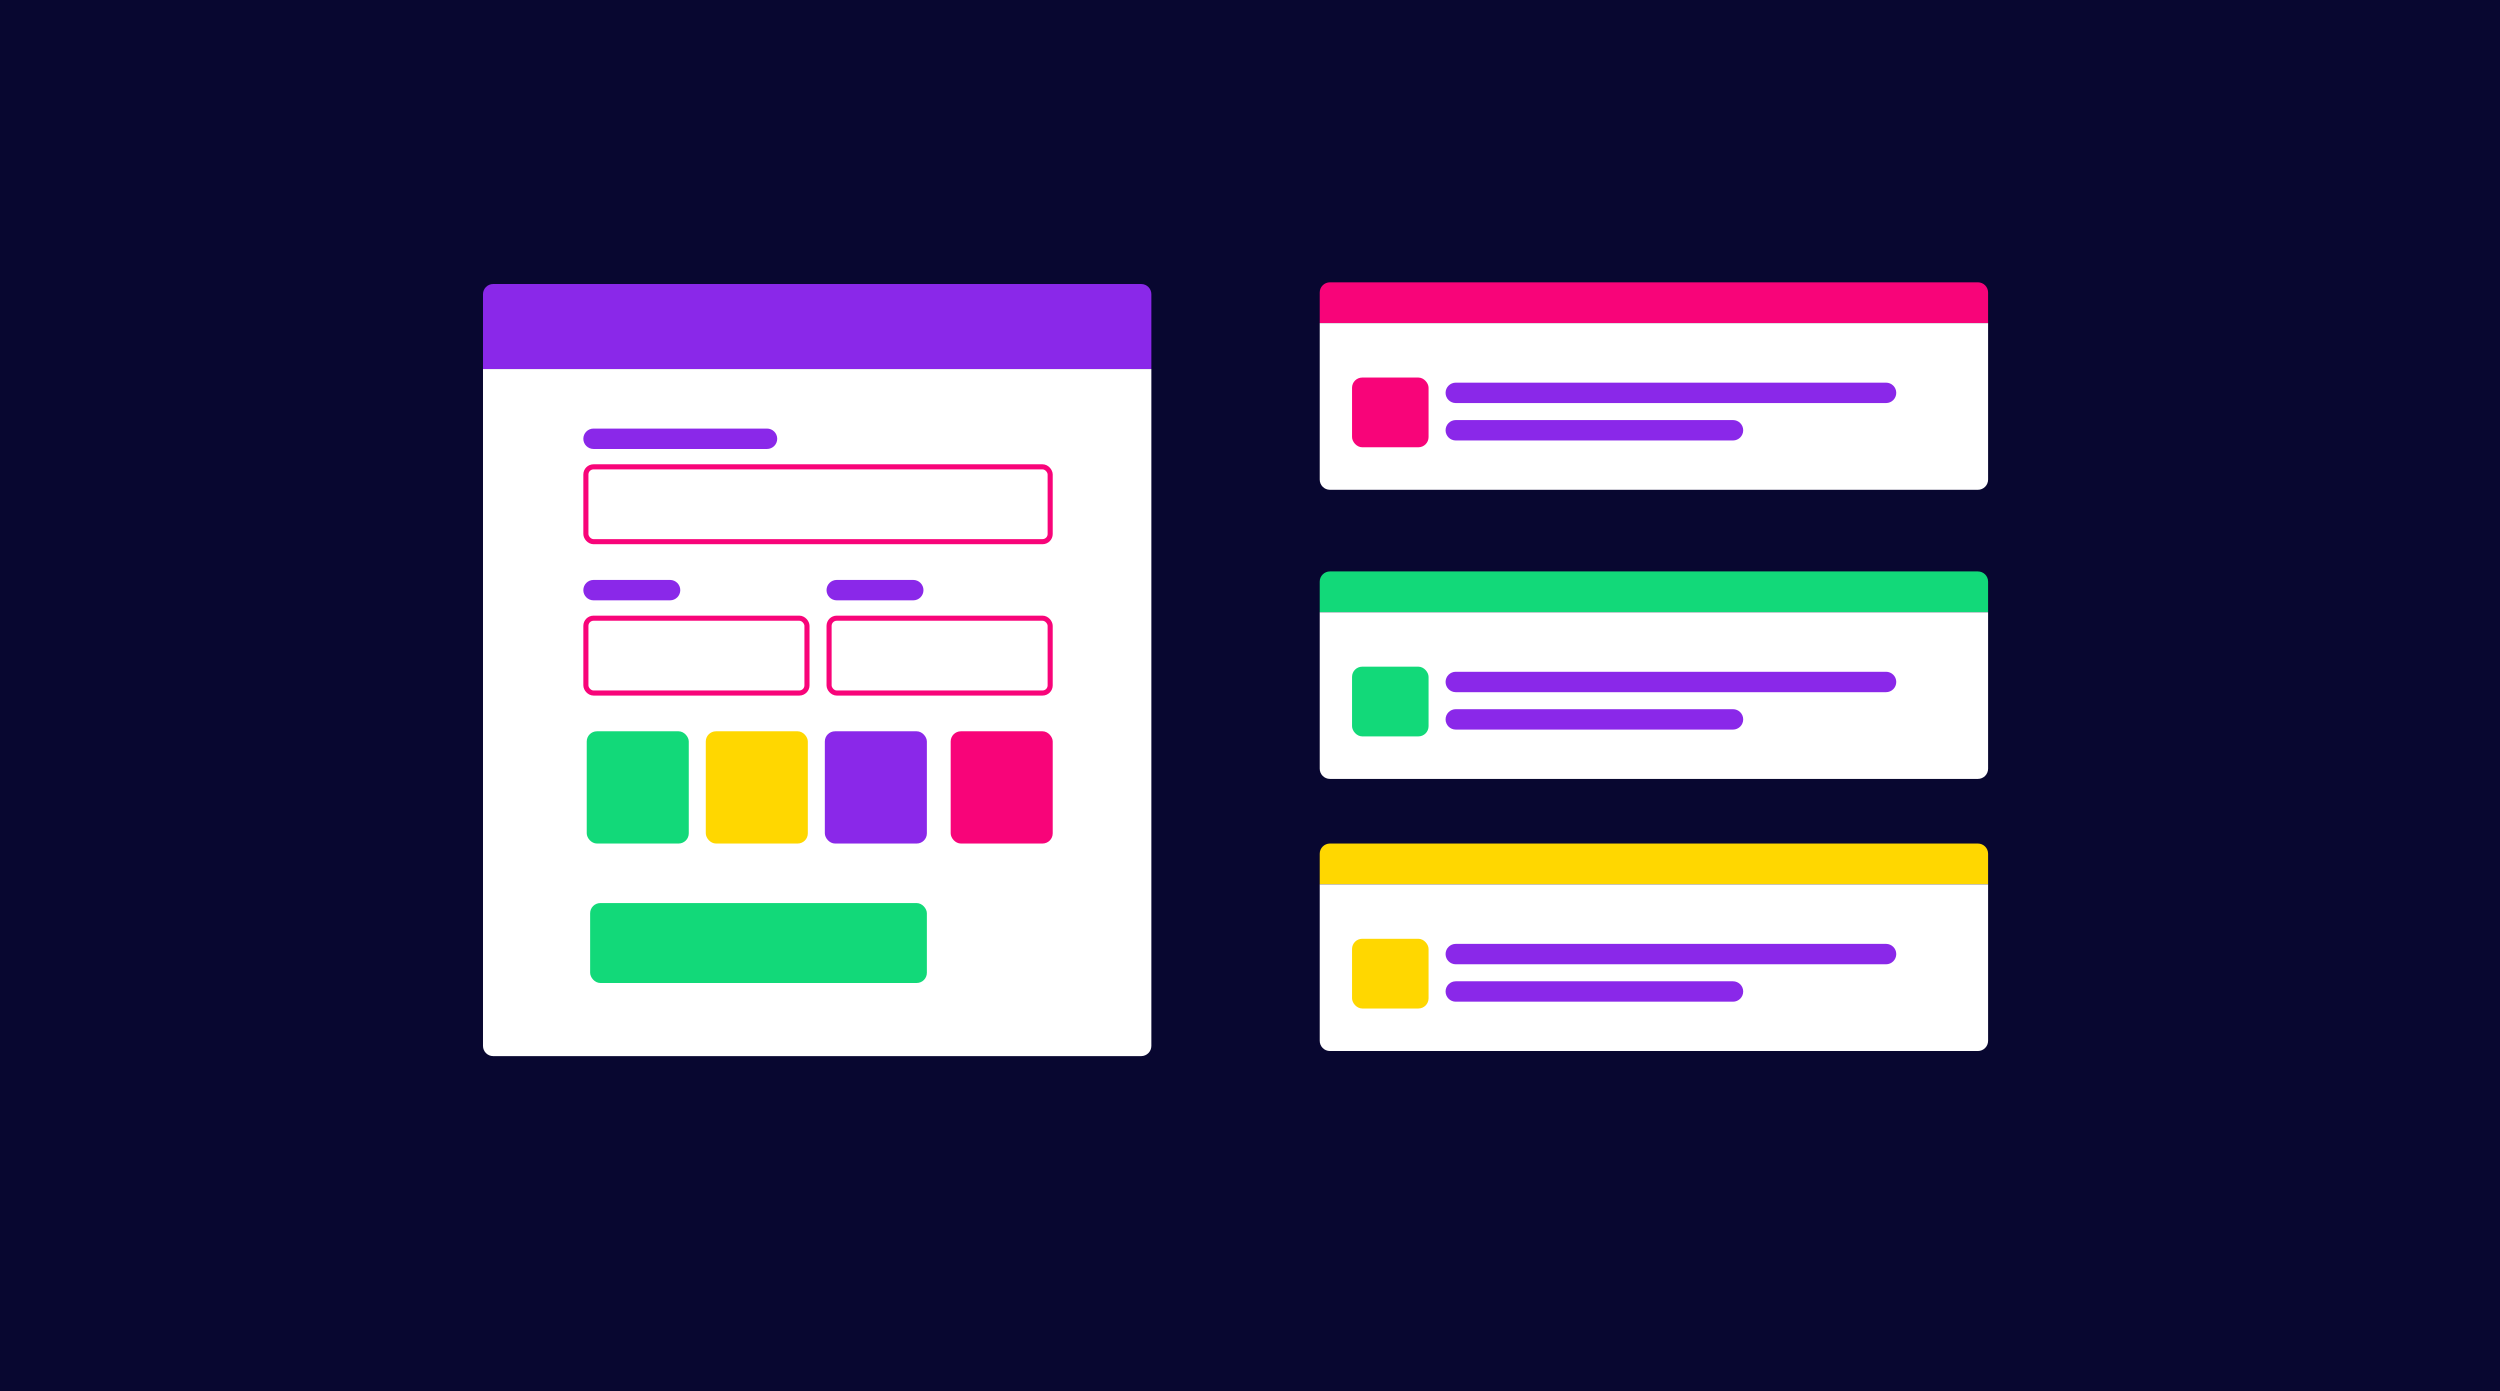
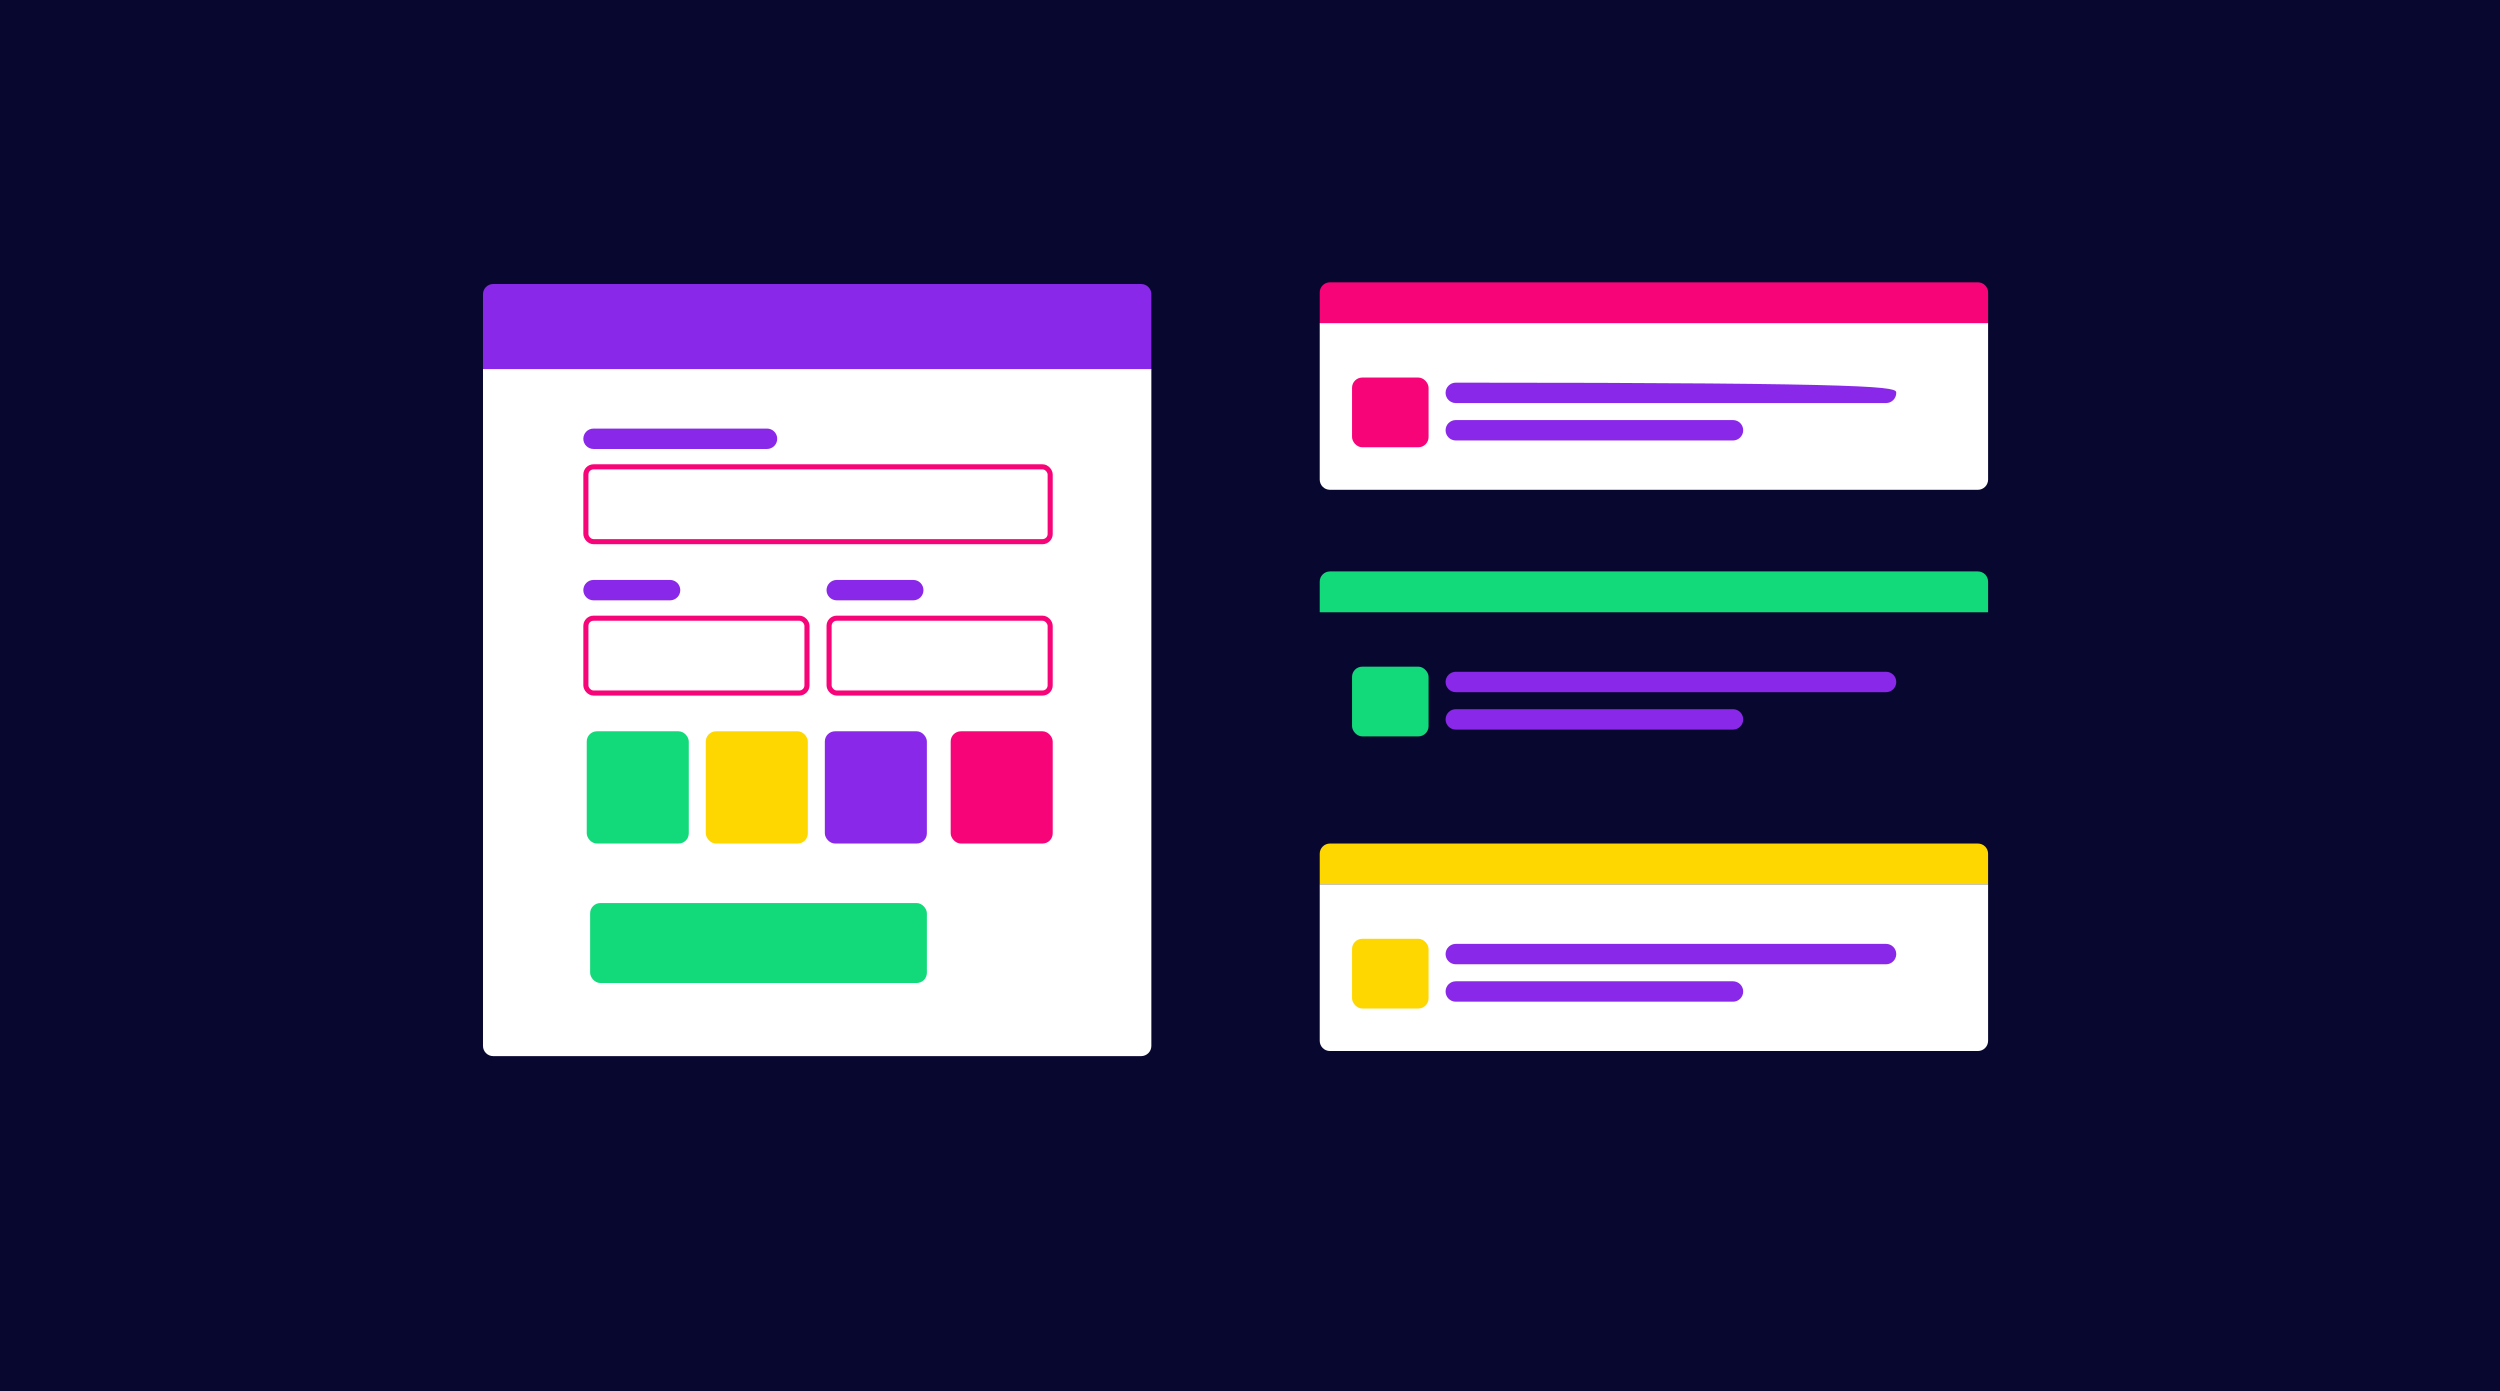
<svg xmlns="http://www.w3.org/2000/svg" width="1470" height="818" viewBox="0 0 1470 818" fill="none">
  <rect width="1470" height="818" fill="#080730" />
  <path d="M776 172C776 168.686 778.686 166 782 166H1163C1166.31 166 1169 168.686 1169 172V190H776V172Z" fill="#F80479" />
  <path d="M776 190H1169V282C1169 285.314 1166.31 288 1163 288H782C778.686 288 776 285.314 776 282V190Z" fill="white" />
  <rect x="795" y="222" width="45" height="41" rx="6" fill="#F80479" />
-   <path d="M850 231C850 227.686 852.686 225 856 225H1109C1112.31 225 1115 227.686 1115 231V231C1115 234.314 1112.31 237 1109 237H856C852.686 237 850 234.314 850 231V231Z" fill="#8A28E9" />
+   <path d="M850 231C850 227.686 852.686 225 856 225C1112.31 225 1115 227.686 1115 231V231C1115 234.314 1112.31 237 1109 237H856C852.686 237 850 234.314 850 231V231Z" fill="#8A28E9" />
  <path d="M850 253C850 249.686 852.686 247 856 247H1019C1022.31 247 1025 249.686 1025 253V253C1025 256.314 1022.31 259 1019 259H856C852.686 259 850 256.314 850 253V253Z" fill="#8A28E9" />
  <path d="M776 342C776 338.686 778.686 336 782 336H1163C1166.31 336 1169 338.686 1169 342V360H776V342Z" fill="#12D979" />
-   <path d="M776 360H1169V452C1169 455.314 1166.31 458 1163 458H782C778.686 458 776 455.314 776 452V360Z" fill="white" />
  <rect x="795" y="392" width="45" height="41" rx="6" fill="#12D979" />
  <path d="M850 401C850 397.686 852.686 395 856 395H1109C1112.31 395 1115 397.686 1115 401V401C1115 404.314 1112.31 407 1109 407H856C852.686 407 850 404.314 850 401V401Z" fill="#8A28E9" />
  <path d="M850 423C850 419.686 852.686 417 856 417H1019C1022.31 417 1025 419.686 1025 423V423C1025 426.314 1022.31 429 1019 429H856C852.686 429 850 426.314 850 423V423Z" fill="#8A28E9" />
  <path d="M776 502C776 498.686 778.686 496 782 496H1163C1166.31 496 1169 498.686 1169 502V520H776V502Z" fill="#FFD700" />
  <path d="M776 520H1169V612C1169 615.314 1166.31 618 1163 618H782C778.686 618 776 615.314 776 612V520Z" fill="white" />
  <rect x="795" y="552" width="45" height="41" rx="6" fill="#FFD700" />
  <path d="M850 561C850 557.686 852.686 555 856 555H1109C1112.31 555 1115 557.686 1115 561V561C1115 564.314 1112.31 567 1109 567H856C852.686 567 850 564.314 850 561V561Z" fill="#8A28E9" />
  <path d="M850 583C850 579.686 852.686 577 856 577H1019C1022.31 577 1025 579.686 1025 583V583C1025 586.314 1022.31 589 1019 589H856C852.686 589 850 586.314 850 583V583Z" fill="#8A28E9" />
  <path d="M284 173C284 169.686 286.686 167 290 167H671C674.314 167 677 169.686 677 173V217H284V173Z" fill="#8A28E9" />
  <path d="M284 217H677V615C677 618.314 674.314 621 671 621H290C286.686 621 284 618.314 284 615V217Z" fill="white" />
  <rect x="347" y="531" width="198" height="47" rx="6" fill="#12D979" />
  <rect x="344.5" y="274.5" width="273" height="44" rx="4.5" fill="white" stroke="#F80479" stroke-width="3" />
  <path d="M343 258C343 254.686 345.686 252 349 252H451C454.314 252 457 254.686 457 258V258C457 261.314 454.314 264 451 264H349C345.686 264 343 261.314 343 258V258Z" fill="#8A28E9" />
  <rect x="344.5" y="363.5" width="130" height="44" rx="4.5" fill="white" stroke="#F80479" stroke-width="3" />
  <path d="M343 347C343 343.686 345.686 341 349 341H394C397.314 341 400 343.686 400 347V347C400 350.314 397.314 353 394 353H349C345.686 353 343 350.314 343 347V347Z" fill="#8A28E9" />
  <rect x="487.5" y="363.5" width="130" height="44" rx="4.5" fill="white" stroke="#F80479" stroke-width="3" />
  <path d="M486 347C486 343.686 488.686 341 492 341H537C540.314 341 543 343.686 543 347V347C543 350.314 540.314 353 537 353H492C488.686 353 486 350.314 486 347V347Z" fill="#8A28E9" />
  <rect x="345" y="430" width="60" height="66" rx="6" fill="#12D979" />
  <rect x="415" y="430" width="60" height="66" rx="6" fill="#FFD700" />
  <rect x="485" y="430" width="60" height="66" rx="6" fill="#8A28E9" />
  <rect x="559" y="430" width="60" height="66" rx="6" fill="#F80479" />
</svg>